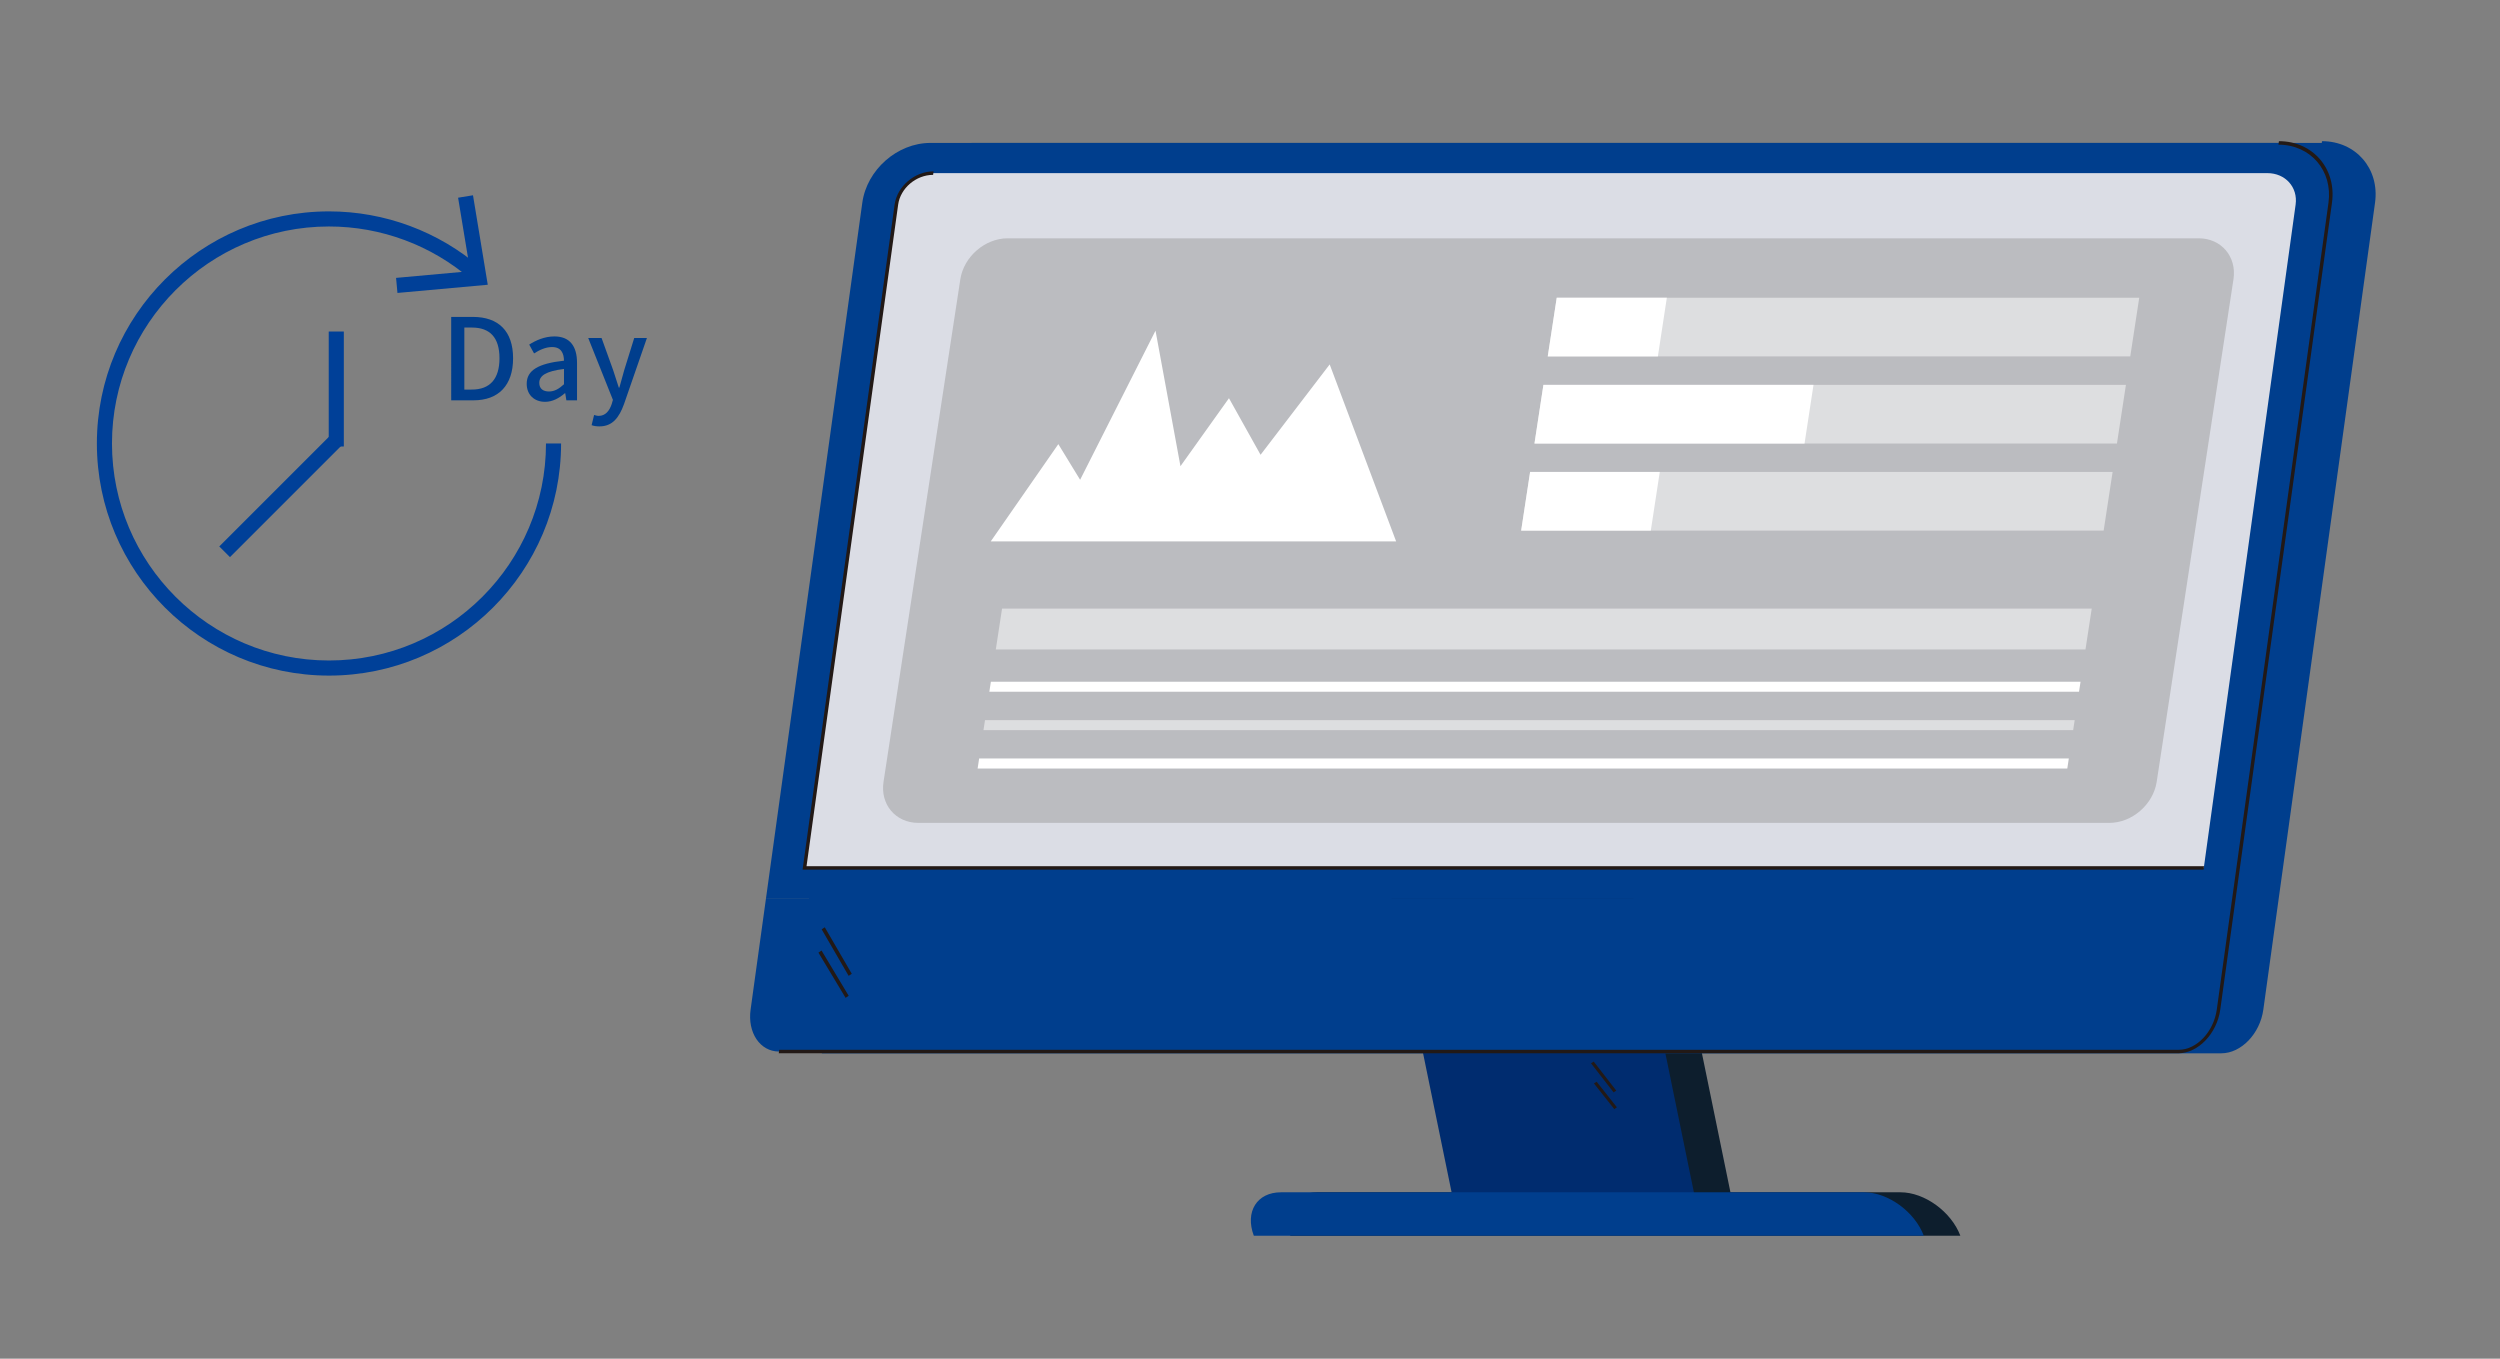
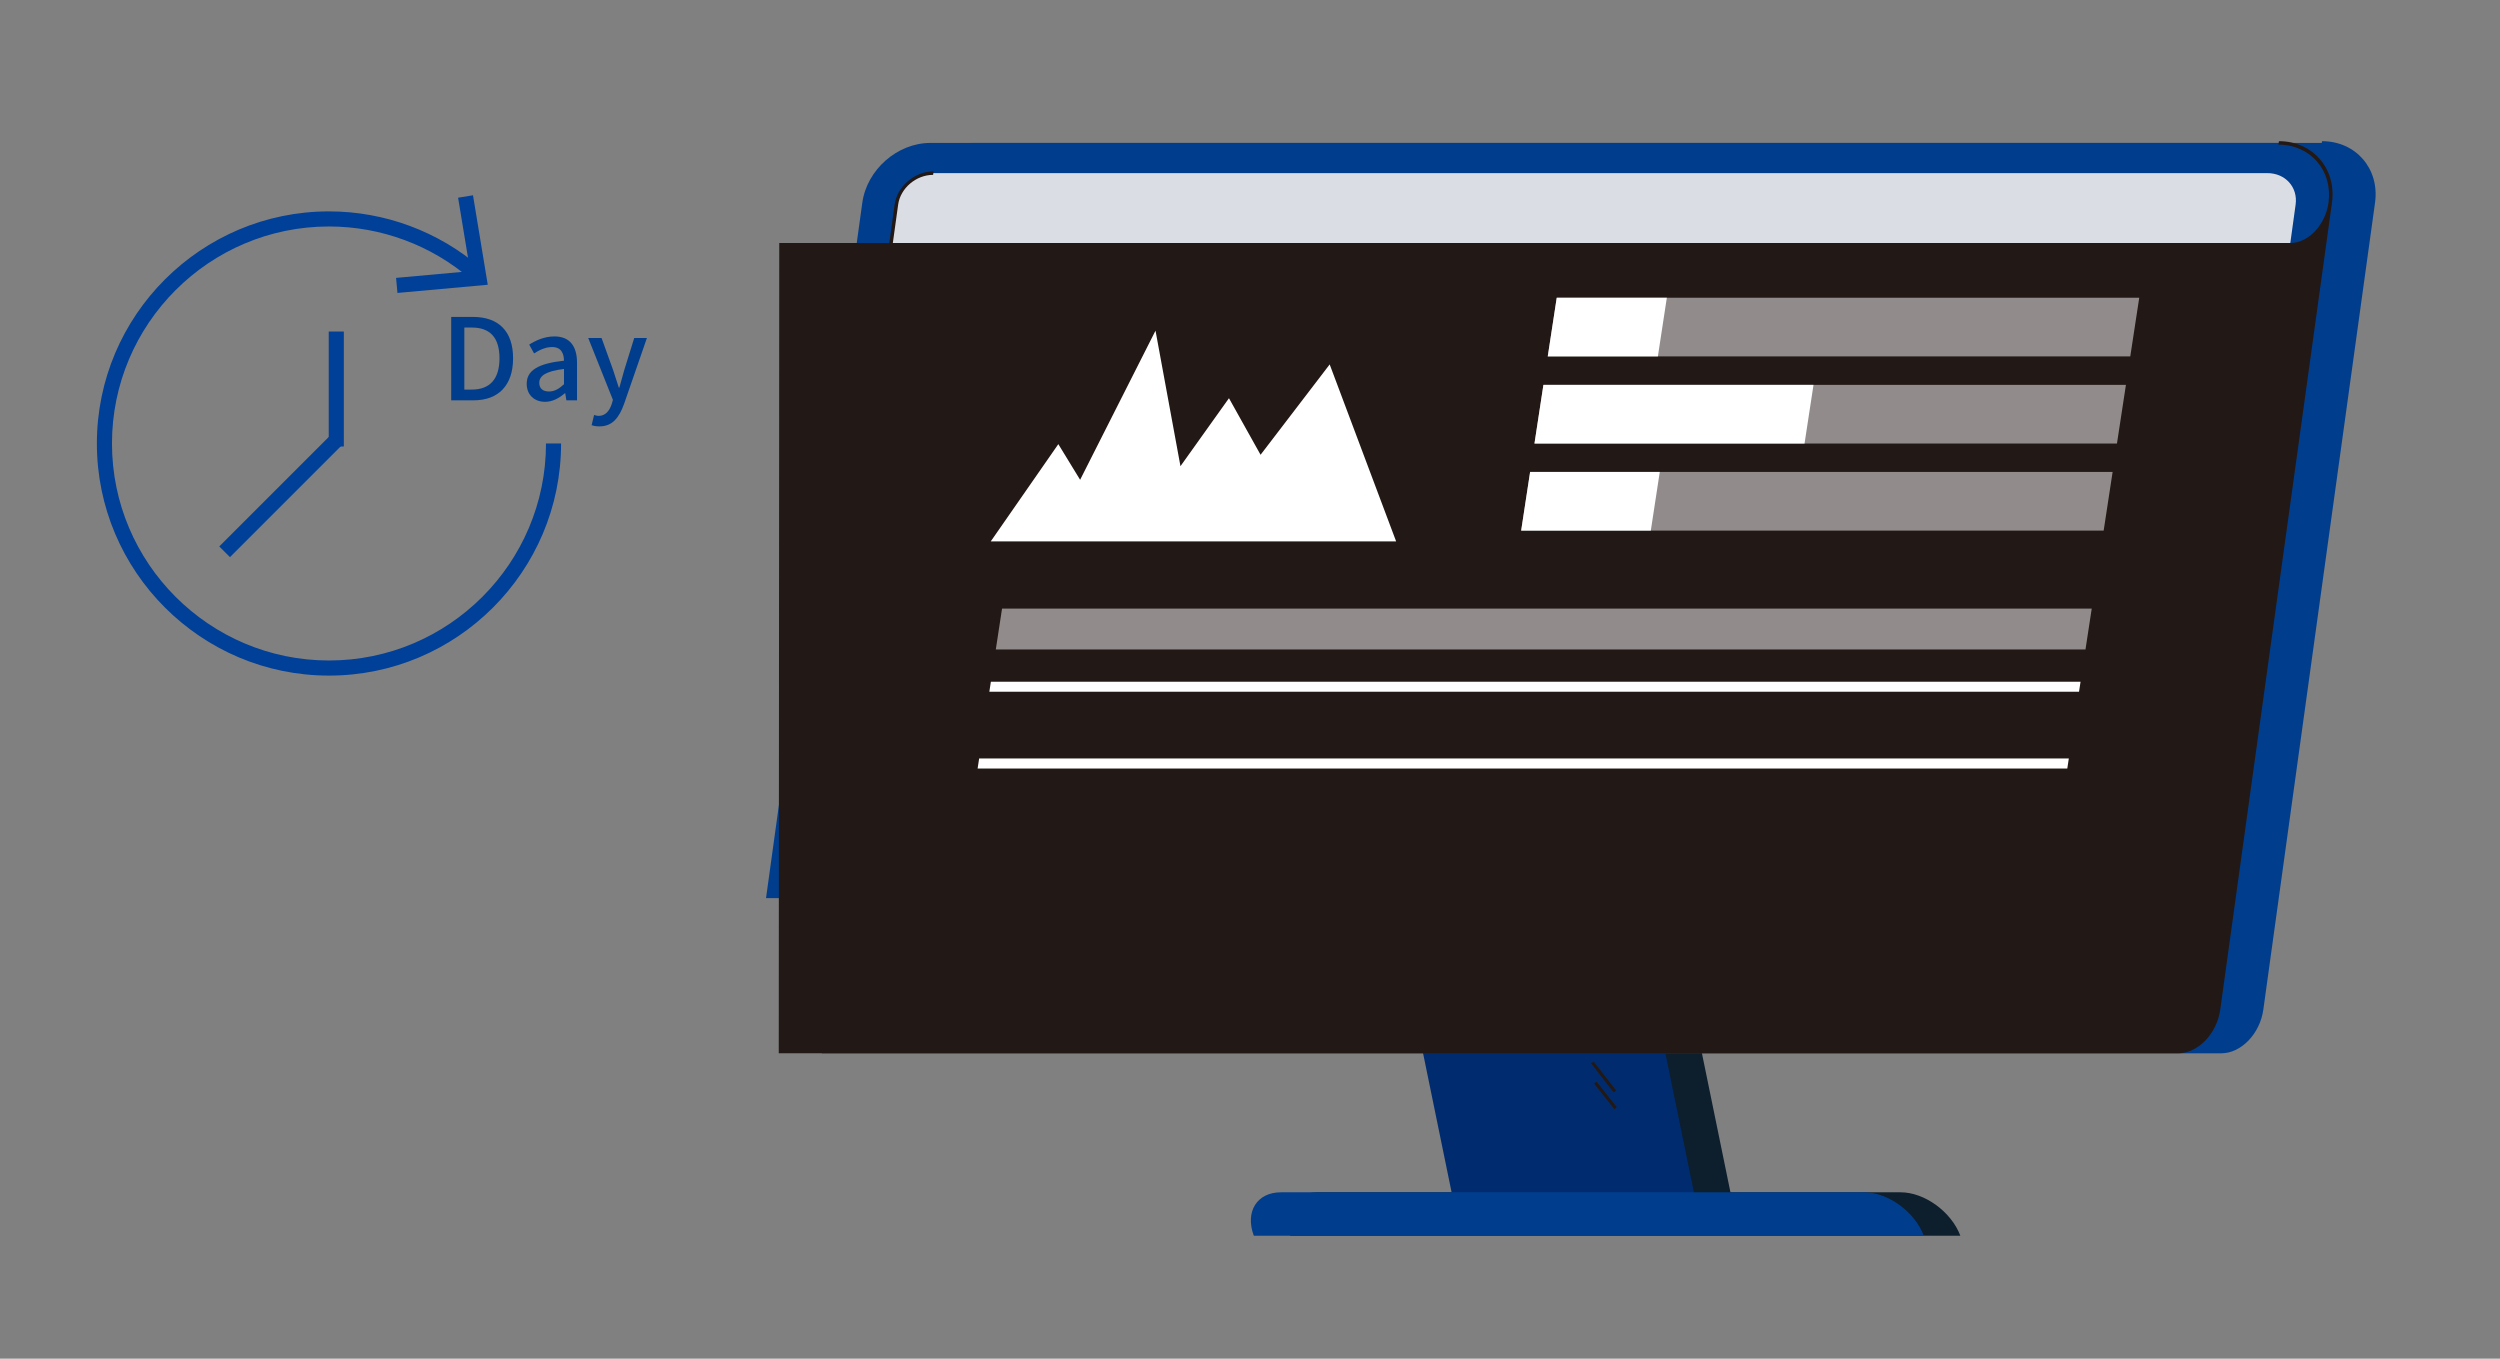
<svg xmlns="http://www.w3.org/2000/svg" xmlns:xlink="http://www.w3.org/1999/xlink" version="1.1" id="圖層_1" x="0px" y="0px" width="278px" height="151.086px" viewBox="0 0 278 151.086" style="enable-background:new 0 0 278 151.086;" xml:space="preserve">
  <rect x="0" y="0" width="278" height="151.086" fill="#808080" stroke="none" />
  <path style="fill:#0D1E2D;" d="M146.503,132.583h18.979l-10.92-53.228h26.944l10.92,53.228h18.917c2.667,0,5.646,2.165,6.648,4.832  h-74.502C142.487,134.748,143.834,132.583,146.503,132.583" />
  <path style="fill:#003E8D;" d="M88.255,112.264l1.714-12.39l10.706-77.329c0.509-3.672,3.899-6.652,7.573-6.652H258.18l0.026-0.194  c3.777,0,6.423,3.072,5.898,6.847l-12.421,89.719c-0.368,2.682-2.465,4.863-4.671,4.863H91.388l0.027-0.196  C89.311,116.931,87.899,114.841,88.255,112.264" />
  <polygon style="fill:#002C6F;" points="162.078,135.804 189.021,135.804 177.442,79.357 150.497,79.357 " />
  <path style="fill:#003E8D;" d="M85.181,99.872l10.707-77.327c0.506-3.672,3.897-6.652,7.572-6.652h149.93  c3.673,0,6.239,2.98,5.73,6.652l-10.704,77.327H85.181z" />
-   <path style="fill:#003E8D;" d="M248.416,99.872l-1.714,12.392c-0.358,2.577-2.353,4.667-4.453,4.667H86.627  c-2.104,0-3.518-2.09-3.16-4.667l1.714-12.392H248.416z" />
  <path style="fill:#DBDDE5;" d="M89.467,96.515L99.678,22.75c0.27-1.932,2.108-3.499,4.112-3.499h148.338  c2.005,0,3.411,1.567,3.145,3.499l-10.212,73.765H89.467z" />
  <path style="fill:#003E8D;" d="M139.424,137.415c-1.001-2.669,0.347-4.832,3.016-4.832h64.839c2.668,0,5.643,2.163,6.648,4.832  H139.424z" />
-   <path style="fill:#221916;" d="M86.598,117.125h155.625c2.206,0,4.3-2.18,4.672-4.861l12.422-89.719  c0.522-3.774-2.125-6.847-5.9-6.847l-0.053,0.389c3.56,0,6.056,2.896,5.563,6.458l-12.42,89.719  c-0.342,2.468-2.239,4.473-4.229,4.473H86.652L86.598,117.125z" />
+   <path style="fill:#221916;" d="M86.598,117.125h155.625c2.206,0,4.3-2.18,4.672-4.861l12.422-89.719  c0.522-3.774-2.125-6.847-5.9-6.847l-0.053,0.389c3.56,0,6.056,2.896,5.563,6.458c-0.342,2.468-2.239,4.473-4.229,4.473H86.652L86.598,117.125z" />
  <polygon style="fill:#221916;" points="94.368,108.514 94.718,108.286 91.716,103.114 91.369,103.344 " />
  <polygon style="fill:#221916;" points="94.031,110.963 94.374,110.731 91.356,105.698 91.01,105.933 " />
  <polygon style="fill:#221916;" points="179.432,121.472 179.73,121.279 177.221,118.046 176.92,118.238 " />
  <polygon style="fill:#221916;" points="179.506,123.332 179.802,123.136 177.547,120.285 177.248,120.481 " />
  <path style="fill:#221916;" d="M89.245,96.709h155.789l0.055-0.389H89.687l10.188-73.57c0.249-1.82,1.995-3.305,3.887-3.305  l0.054-0.389c-2.106,0-4.05,1.656-4.335,3.693L89.245,96.709z" />
  <g style="opacity:0.5;">
    <g>
      <defs>
        <rect id="SVGID_1_" x="98.195" y="26.498" width="150.221" height="65.007" />
      </defs>
      <clipPath id="SVGID_2_">
        <use xlink:href="#SVGID_1_" style="overflow:visible;" />
      </clipPath>
-       <path style="clip-path:url(#SVGID_2_);fill:#9B9B9C;" d="M234.558,91.505H102.12c-2.522,0-4.257-2.042-3.872-4.564l8.539-55.878    c0.385-2.523,2.744-4.564,5.267-4.564h132.438c2.522,0,4.254,2.041,3.87,4.564l-8.538,55.878    C239.438,89.463,237.08,91.505,234.558,91.505" />
    </g>
  </g>
  <g style="opacity:0.5;">
    <g>
      <defs>
        <rect id="SVGID_3_" x="172.112" y="33.108" width="65.769" height="6.523" />
      </defs>
      <clipPath id="SVGID_4_">
        <use xlink:href="#SVGID_3_" style="overflow:visible;" />
      </clipPath>
      <polygon style="clip-path:url(#SVGID_4_);fill:#FFFFFF;" points="237.883,33.108 173.109,33.108 172.112,39.632 236.886,39.632       " />
    </g>
  </g>
  <g style="opacity:0.5;">
    <g>
      <defs>
        <rect id="SVGID_5_" x="170.633" y="42.794" width="65.768" height="6.523" />
      </defs>
      <clipPath id="SVGID_6_">
        <use xlink:href="#SVGID_5_" style="overflow:visible;" />
      </clipPath>
      <polygon style="clip-path:url(#SVGID_6_);fill:#FFFFFF;" points="236.403,42.794 171.629,42.794 170.633,49.317 235.406,49.317       " />
    </g>
  </g>
  <g style="opacity:0.5;">
    <g>
      <defs>
        <rect id="SVGID_7_" x="169.152" y="52.479" width="65.771" height="6.523" />
      </defs>
      <clipPath id="SVGID_8_">
        <use xlink:href="#SVGID_7_" style="overflow:visible;" />
      </clipPath>
      <polygon style="clip-path:url(#SVGID_8_);fill:#FFFFFF;" points="234.923,52.479 170.151,52.479 169.152,59.002 233.926,59.002       " />
    </g>
  </g>
  <polygon style="fill:#FFFFFF;" points="185.352,33.108 173.109,33.108 172.11,39.632 184.356,39.632 " />
  <polygon style="fill:#FFFFFF;" points="201.662,42.794 171.629,42.794 170.633,49.317 200.665,49.317 " />
  <polygon style="fill:#FFFFFF;" points="184.567,52.479 170.148,52.479 169.154,59.002 183.57,59.002 " />
  <polygon style="fill:#FFFFFF;" points="110.171,60.204 155.25,60.204 147.861,40.524 140.175,50.572 136.661,44.28 131.267,51.84   128.493,36.769 120.109,53.353 117.686,49.388 " />
  <g style="opacity:0.5;">
    <g>
      <defs>
        <rect id="SVGID_9_" x="110.733" y="67.674" width="121.868" height="4.55" />
      </defs>
      <clipPath id="SVGID_10_">
        <use xlink:href="#SVGID_9_" style="overflow:visible;" />
      </clipPath>
      <polygon style="clip-path:url(#SVGID_10_);fill:#FFFFFF;" points="231.905,72.224 110.733,72.224 111.428,67.676 232.6,67.676       " />
    </g>
  </g>
  <polygon style="fill:#FFFFFF;" points="231.187,76.922 110.015,76.922 110.185,75.809 231.357,75.809 " />
  <g style="opacity:0.5;">
    <g>
      <defs>
        <rect id="SVGID_11_" x="109.362" y="80.076" width="121.341" height="1.112" />
      </defs>
      <clipPath id="SVGID_12_">
        <use xlink:href="#SVGID_11_" style="overflow:visible;" />
      </clipPath>
-       <polygon style="clip-path:url(#SVGID_12_);fill:#FFFFFF;" points="230.536,81.188 109.362,81.188 109.533,80.076 230.706,80.076       " />
    </g>
  </g>
  <polygon style="fill:#FFFFFF;" points="229.884,85.458 108.711,85.458 108.88,84.344 230.052,84.344 " />
  <path style="fill:#004098;" d="M36.583,75.127c-14.232,0-25.811-11.578-25.811-25.81c0-14.232,11.578-25.811,25.811-25.811  c6.196,0,12.188,2.23,16.872,6.276l-1.097,1.272c-4.379-3.786-9.982-5.869-15.775-5.869c-13.306,0-24.131,10.825-24.131,24.131  c0,13.305,10.825,24.131,24.131,24.131c13.305,0,24.131-10.826,24.131-24.131h1.679C62.393,63.549,50.815,75.127,36.583,75.127z" />
  <polygon style="fill:#004098;" points="44.197,32.575 44.042,30.901 52.289,30.153 50.939,21.985 52.597,21.715 54.239,31.664 " />
  <rect x="36.555" y="36.866" style="fill:#004098;" width="1.679" height="12.785" />
  <rect x="30.343" y="46.373" transform="matrix(0.707 0.707 -0.707 0.707 48.135 -5.895)" style="fill:#004098;" width="1.682" height="17.567" />
  <path style="fill:#003E8D;" d="M50.172,35.24h2.409c2.849,0,4.474,1.576,4.474,4.602c0,3.013-1.625,4.674-4.399,4.674h-2.483V35.24z   M52.479,43.32c1.992,0,3.063-1.172,3.063-3.479c0-2.321-1.07-3.417-3.063-3.417h-0.844v6.896H52.479z" />
  <path style="fill:#003E8D;" d="M58.569,42.68c0-1.491,1.261-2.258,4.146-2.573c-0.013-0.807-0.301-1.515-1.322-1.515  c-0.731,0-1.412,0.329-2.005,0.708l-0.541-0.983c0.719-0.455,1.688-0.907,2.797-0.907c1.728,0,2.521,1.096,2.521,2.939v4.17H62.98  l-0.126-0.794h-0.038c-0.629,0.542-1.373,0.958-2.205,0.958C59.414,44.683,58.569,43.899,58.569,42.68 M62.716,42.729v-1.701  c-2.054,0.253-2.748,0.77-2.748,1.55c0,0.68,0.466,0.955,1.085,0.955C61.658,43.532,62.15,43.243,62.716,42.729" />
  <path style="fill:#003E8D;" d="M69.391,44.934c-0.542,1.488-1.271,2.481-2.734,2.481c-0.355,0-0.633-0.048-0.871-0.136l0.278-1.135  c0.124,0.037,0.327,0.102,0.503,0.102c0.756,0,1.197-0.556,1.449-1.3l0.14-0.479l-2.747-6.882h1.486l1.285,3.567  c0.203,0.616,0.42,1.308,0.632,1.952h0.061l0.543-1.952l1.11-3.567h1.412L69.391,44.934z" />
</svg>